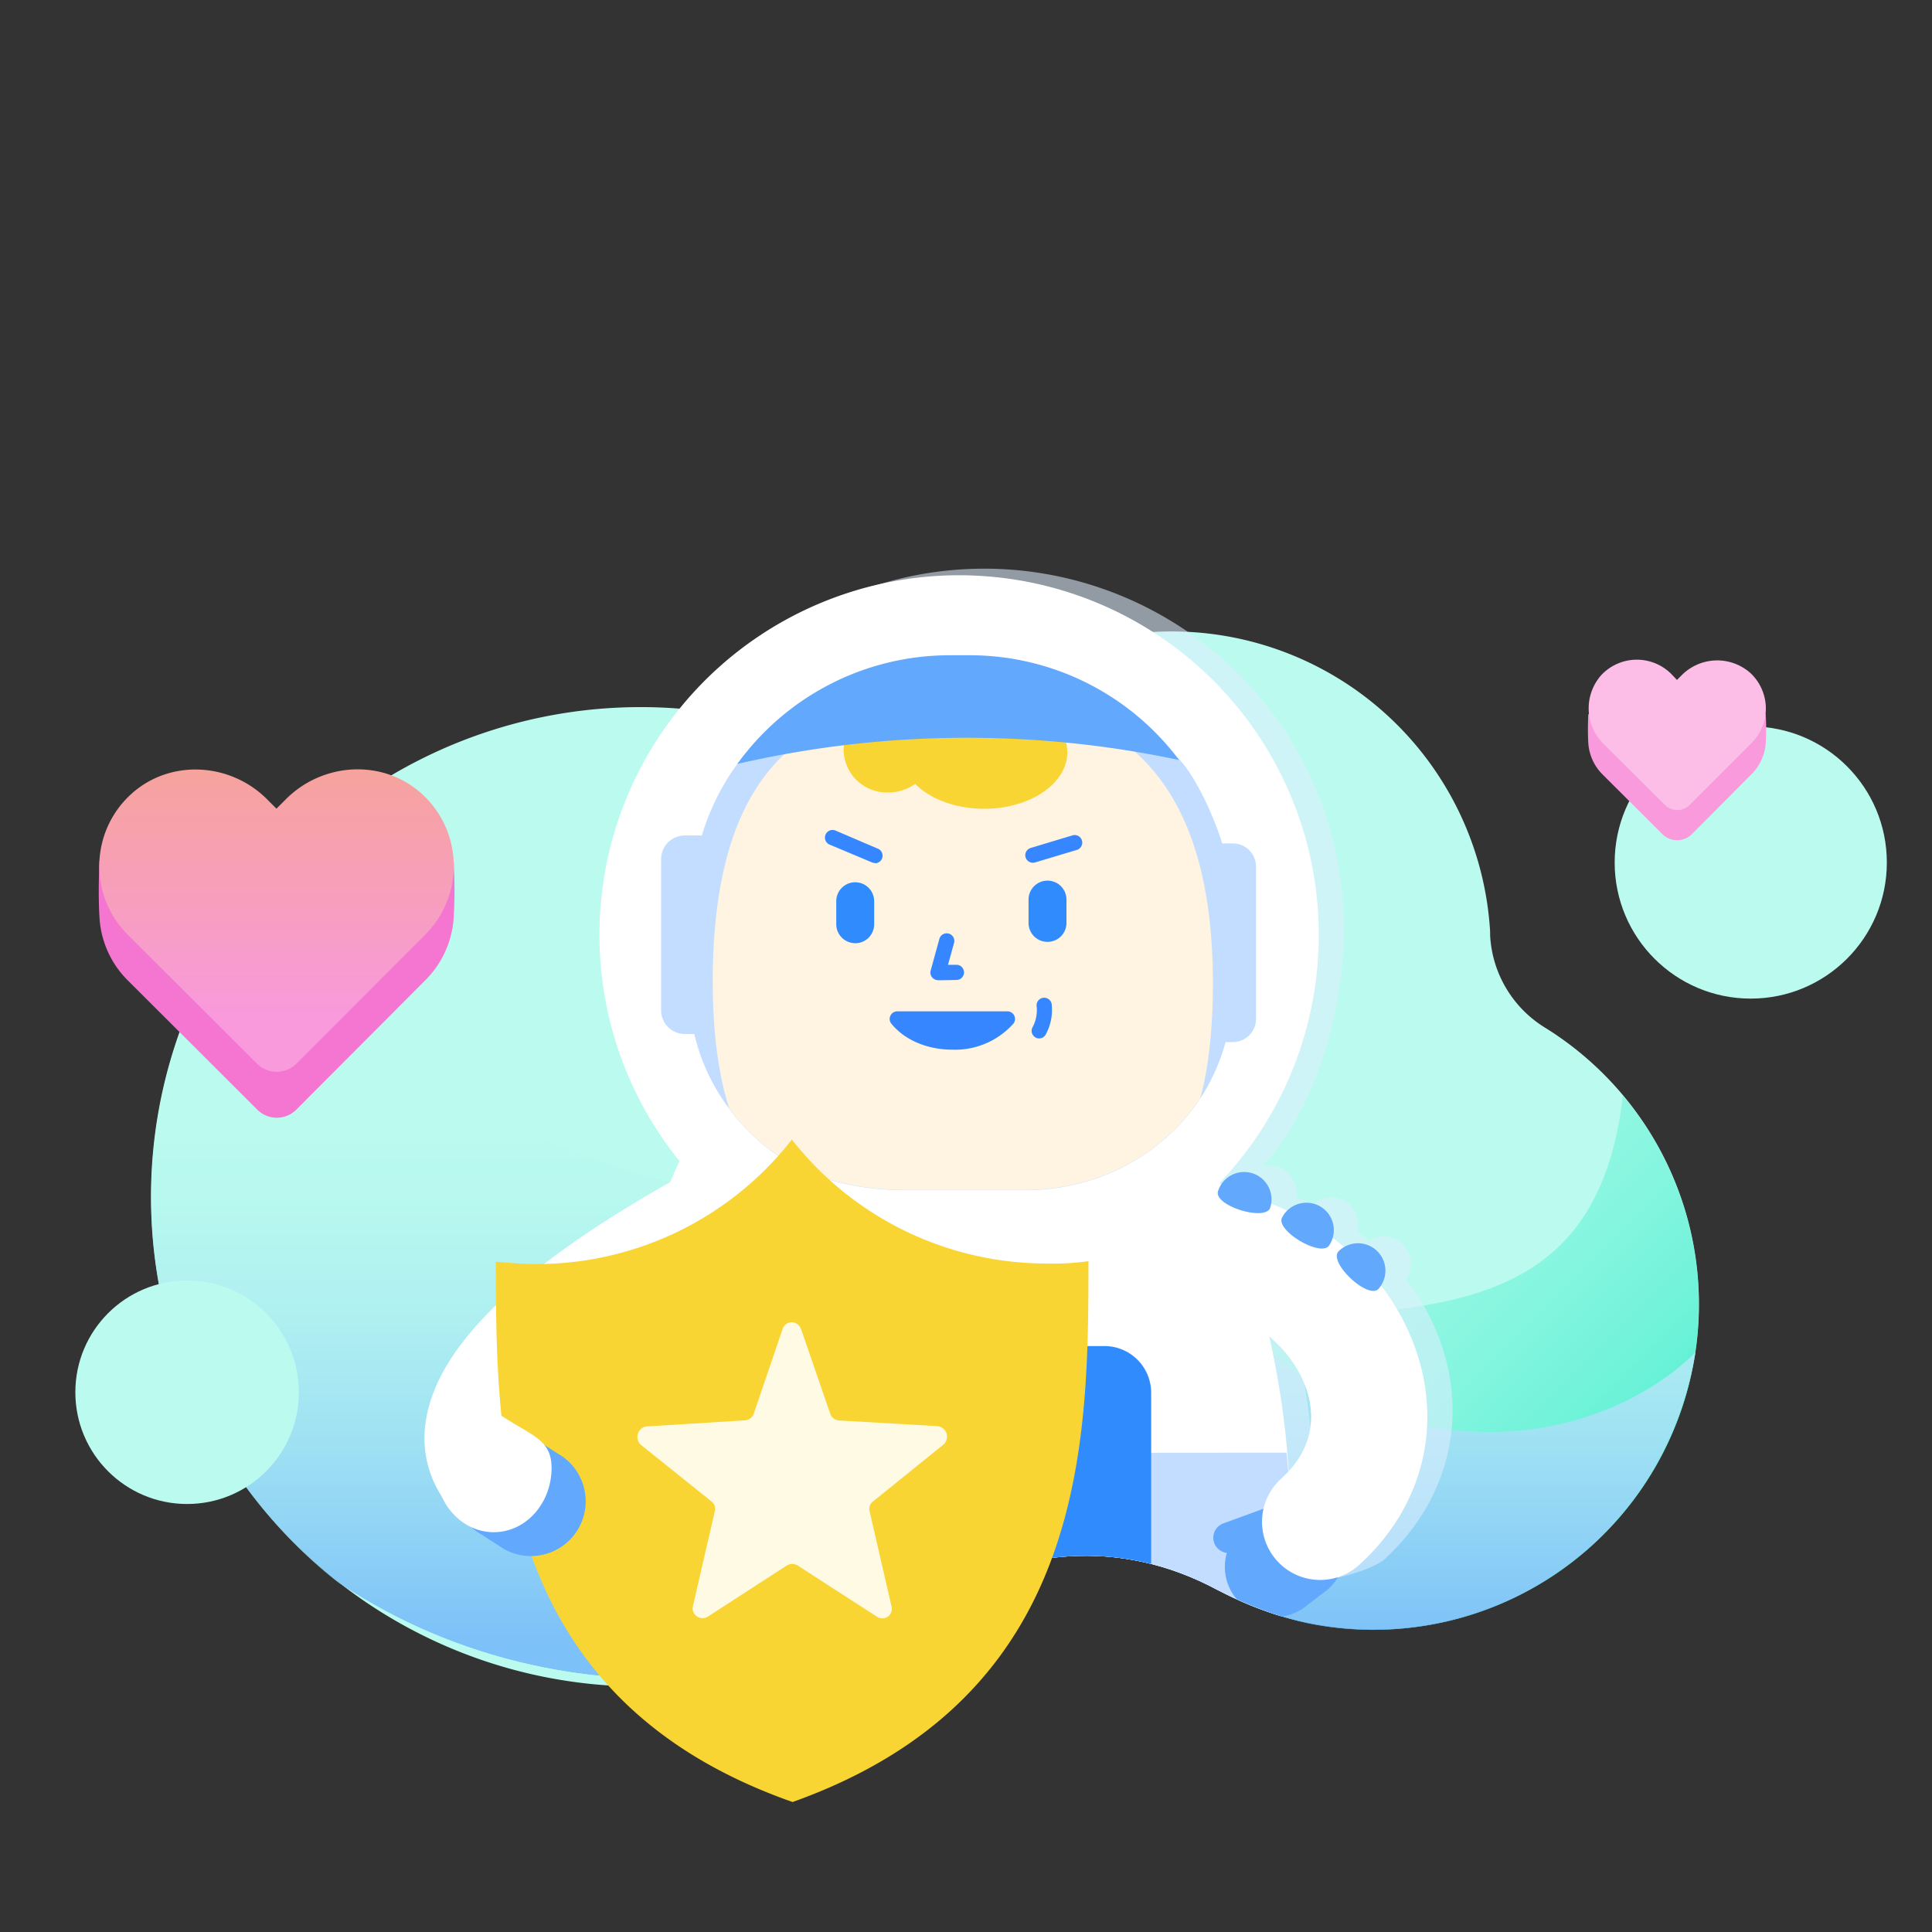
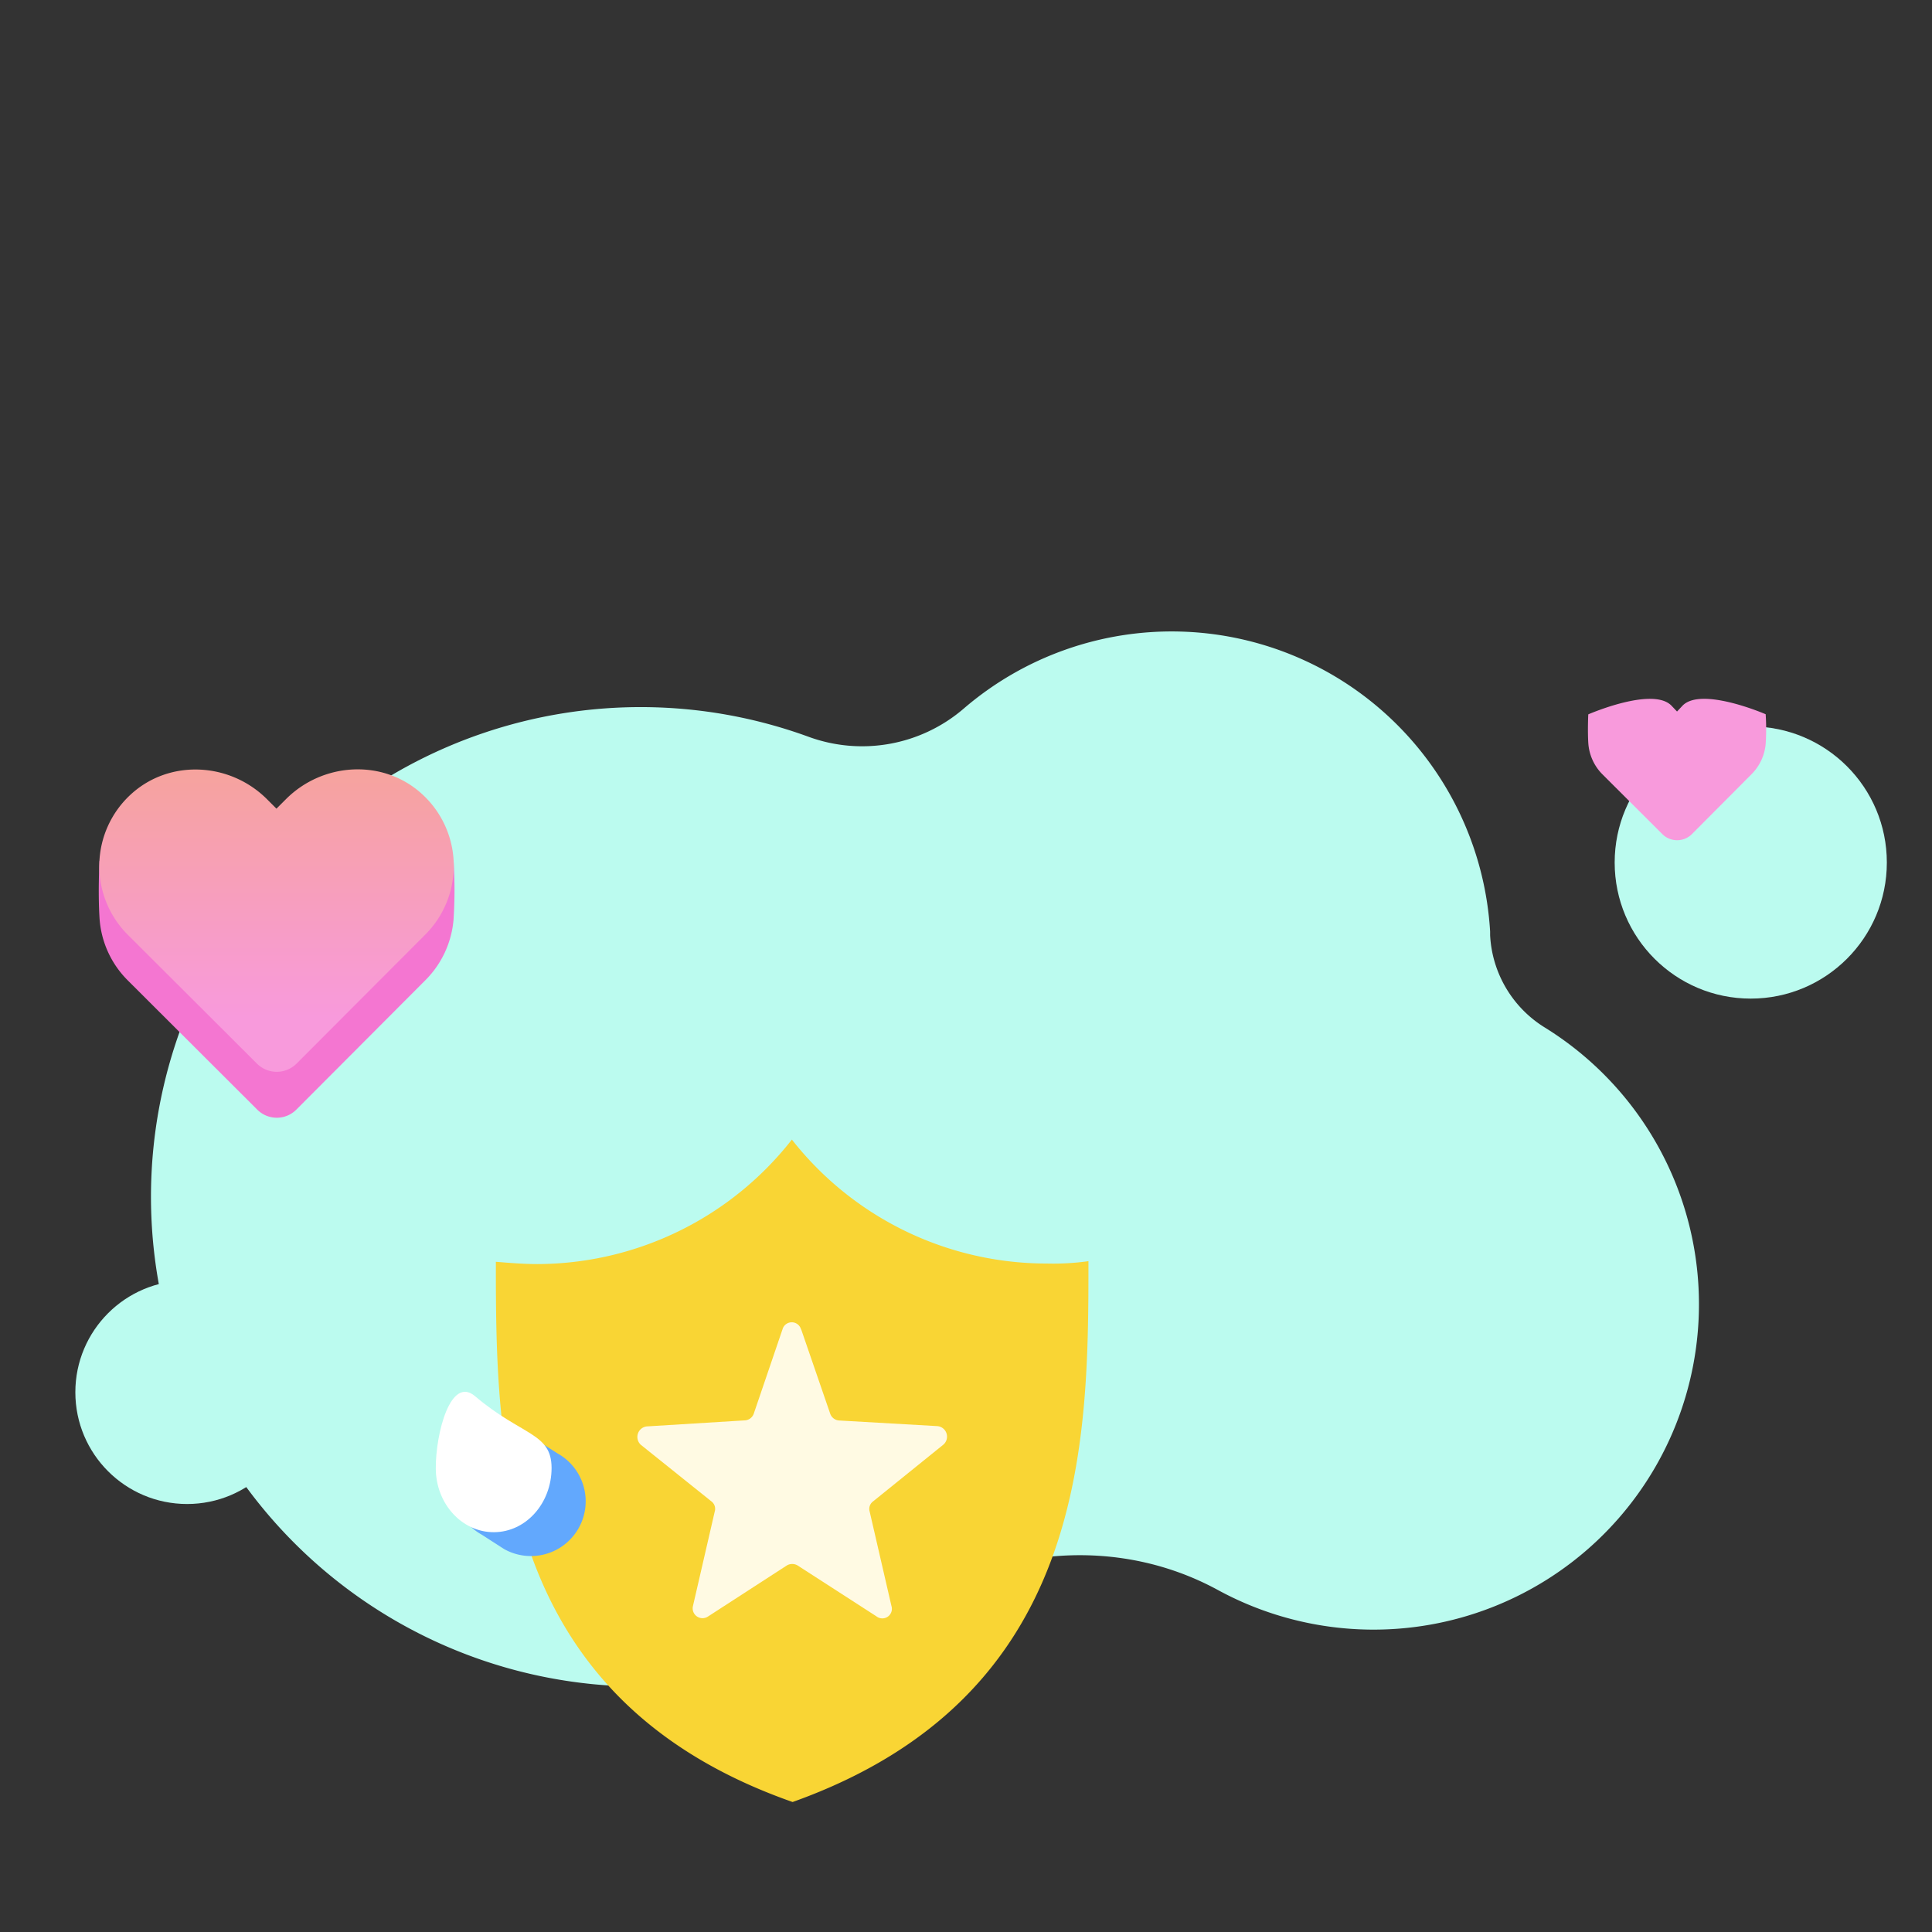
<svg xmlns="http://www.w3.org/2000/svg" id="Layer_1" data-name="Layer 1" viewBox="0 0 320 320">
  <rect x="0" y="0" width="320" height="320" fill="#333333" stroke="none" />
  <defs>
    <style>.cls-1{fill:none;}.cls-2{clip-path:url(#clip-path);}.cls-3{fill:#bbfbef;}.cls-4{clip-path:url(#clip-path-2);}.cls-5{opacity:0.7;}.cls-6{fill:url(#linear-gradient);}.cls-7{fill:url(#linear-gradient-2);}.cls-8{fill:#e0eeff;opacity:0.55;}.cls-9{fill:#fff;}.cls-10{fill:#c2ddff;}.cls-11{fill:#308cfd;}.cls-12{clip-path:url(#clip-path-3);}.cls-13{fill:#fff3e1;}.cls-14{fill:#3687ff;}.cls-15{fill:#f9d534;}.cls-16{fill:#62a8fd;}.cls-17{fill:#fffae3;}.cls-18{fill:#f476d1;}.cls-19{fill:url(#linear-gradient-3);}.cls-20{fill:#f89adc;}.cls-21{fill:#fcbee7;}</style>
    <clipPath id="clip-path">
      <rect class="cls-1" width="320" height="320" />
    </clipPath>
    <clipPath id="clip-path-2">
-       <path class="cls-1" d="M258.58,171.6a26.35,26.35,0,0,1-12.23-19.46c-.59-5.61-2.45-11.5-3.35-15.66-6.07-28.31-18-57.45-51.44-67.85S108.73,58.41,75,81s-63.5,27.93-63.44,89.27,37.82,100.91,85.16,107c20,2.58,38.85-2.79,55.33-11.69,16.65-9,33.19-11.06,49.69-2.19a69.23,69.23,0,0,0,21.54,6.87,53.67,53.67,0,0,0,35.39-98.6Z" />
-     </clipPath>
+       </clipPath>
    <linearGradient id="linear-gradient" x1="110.84" y1="170.56" x2="229.97" y2="289.69" gradientUnits="userSpaceOnUse">
      <stop offset="0" stop-color="#bbfbef" />
      <stop offset="0.23" stop-color="#b8fbee" />
      <stop offset="0.39" stop-color="#affaeb" />
      <stop offset="0.54" stop-color="#9ff8e7" />
      <stop offset="0.67" stop-color="#88f5e0" />
      <stop offset="0.8" stop-color="#6bf2d8" />
      <stop offset="0.92" stop-color="#48eece" />
      <stop offset="0.98" stop-color="#31ebc7" />
    </linearGradient>
    <linearGradient id="linear-gradient-2" x1="152.91" y1="146.86" x2="152.91" y2="279.36" gradientUnits="userSpaceOnUse">
      <stop offset="0.25" stop-color="#bbfbef" />
      <stop offset="0.38" stop-color="#b6f7f0" />
      <stop offset="0.54" stop-color="#a9eaf2" />
      <stop offset="0.7" stop-color="#92d5f5" />
      <stop offset="0.86" stop-color="#73b8fa" />
      <stop offset="0.94" stop-color="#62a8fd" />
    </linearGradient>
    <clipPath id="clip-path-3">
      <path class="cls-1" d="M161.4,117.59h-4.67c-13.56,0-23-.22-33.26,7.15a39.22,39.22,0,0,0-7.22,13.59L115,171.23a33.44,33.44,0,0,0,4.15,10c6.5,10.13,16.11,15.9,31.26,15.87l19.19,0c14.64,0,24.8-8,29.71-16A33.2,33.2,0,0,0,203,172.6l1.1,0a3.75,3.75,0,0,0,3.84-3.77l0-26.08a3,3,0,0,0-2.94-3l-2.53-.07c-1.09-3.73-4.22-11-7.25-14.06-10.19-7.29-20.11-8.06-33.55-8h-.23" />
    </clipPath>
    <linearGradient id="linear-gradient-3" x1="45.8" y1="127.43" x2="45.8" y2="177.52" gradientUnits="userSpaceOnUse">
      <stop offset="0" stop-color="#f6a39d" />
      <stop offset="0.82" stop-color="#f89adc" />
    </linearGradient>
  </defs>
  <g class="cls-2">
    <path class="cls-3" d="M246.81,154.89c0-.2,0-.4,0-.6a52.83,52.83,0,0,0-87.17-36.94A25.81,25.81,0,0,1,133.83,122a81.11,81.11,0,1,0,16.56,144.19c15.45-10.09,35.16-11.65,51.36-2.82a53.9,53.9,0,0,0,54.17-93.15A19.1,19.1,0,0,1,246.81,154.89Z" />
    <g class="cls-4">
      <g class="cls-5">
        <path class="cls-6" d="M105.79,245.17C86.05,259.28,59,252,38.44,243a81.1,81.1,0,0,0,112,23.26c15.45-10.09,35.16-11.65,51.36-2.82a53.9,53.9,0,0,0,67-82C261.18,247.45,180.24,192,105.79,245.17Z" />
        <path class="cls-7" d="M235.06,236c-16.18-3.32-29-14.35-40-25.33a49,49,0,0,0-42.67-13.49,107.71,107.71,0,0,1-108.94-50.3,81.06,81.06,0,0,0,106.9,119.35c15.45-10.09,35.16-11.65,51.36-2.82a53.83,53.83,0,0,0,72.78-21.12A57.45,57.45,0,0,0,280.82,224C272.68,232.08,256.22,240.33,235.06,236Z" />
      </g>
      <path class="cls-8" d="M238.89,223.14a37.64,37.64,0,0,0-6-11.24,4.52,4.52,0,0,0-6.13-6.39c-.63-.53-1.27-1-1.94-1.54a4.5,4.5,0,0,0-7.39-4.45c-.9-.43-1.81-.82-2.74-1.19a4.52,4.52,0,0,0-5.56-5.12c7.43-7.9,13.48-23.58,13.46-39.51a59.57,59.57,0,1,0-105.87,37.54c-.48,1.06-1,2.21-1.52,3.45-26.5,15-39.82,28.46-40.68,41.22a17.53,17.53,0,0,0,7.15,15.47,9.63,9.63,0,0,0,13.48-1.94A9.65,9.65,0,0,0,94,236.55c.6-1.6,3-6.11,12.47-13.3a140,140,0,0,0-2.85,28c0,20.79,8,37.63,19.37,46.88-4.6,11.72-8.52,29.53-7.43,55.38l-3.73-.4a9.83,9.83,0,0,0-2.11,19.54L122.28,374a10.31,10.31,0,0,0,4.36,1c.32,0,.65,0,1,0a10.34,10.34,0,0,0,5.23-2,9.81,9.81,0,0,0,3.92-11.35c-2.38-27.84,1.49-45.47,5.45-55.67.52,0,1,0,1.56,0l28.63,0,.09,55.48a10.36,10.36,0,0,0,8.61,10.18l13.77,5.13a9.83,9.83,0,0,0,6.87-18.41l-8.55-3.2-.09-53.27a43.78,43.78,0,0,0,16.15-16.4c3.16-5.39-11.5-9.15,10.45-23.78,5.22-1,8.54-2.5,9.6-3.46C239.47,248.93,243.05,235.85,238.89,223.14Zm-18.3,6a13,13,0,0,1-3,13.51,142.64,142.64,0,0,0-3.23-22.33A20.1,20.1,0,0,1,220.59,229.13Z" />
      <g id="Eve_dance">
        <path class="cls-9" d="M218.43,154.74a59.57,59.57,0,1,1-59.67-59.46,59.58,59.58,0,0,1,59.67,59.46" />
        <path class="cls-10" d="M178.68,372.73a10.35,10.35,0,0,1-10.35-10.33l-.12-74.74a10.35,10.35,0,0,1,10.33-10.37h0a10.35,10.35,0,0,1,10.35,10.33l.13,74.74a10.35,10.35,0,0,1-10.34,10.37Z" />
        <path class="cls-10" d="M122.46,376a10.35,10.35,0,0,1-10.3-9.37c-5.93-62.43,15.76-84.27,18.25-86.55l14,15.26.18-.16c-.17.17-16.74,17.55-11.81,69.49A10.34,10.34,0,0,1,123.45,376,8.42,8.42,0,0,1,122.46,376Z" />
-         <path class="cls-9" d="M83.27,254.35a9.61,9.61,0,0,1-5.76-1.92A17.59,17.59,0,0,1,70.35,237c.89-13,14.8-26.86,42.51-42.24a9.63,9.63,0,1,1,9.35,16.84c-26.52,14.72-31.53,23.64-32.44,26a9.64,9.64,0,0,1-6.5,16.75Z" />
        <path class="cls-9" d="M196.38,184.26s-7.46-8-25.82-7.95l-28.17,0c-18.36,0-25.81,8-25.81,8s-17.23,28.82-17.19,67.92c0,32,18.86,54.71,40.22,54.68l34,0c21.36,0,40.14-22.73,40.11-54.76,0-39.11-17.34-67.89-17.34-67.89" />
        <path class="cls-10" d="M139.61,306.94l34,0c21.36,0,40.14-22.73,40.11-54.76a111.4,111.4,0,0,0-.63-11.57L100,240.7a108.82,108.82,0,0,0-.6,11.57c0,32,18.86,54.7,40.22,54.67" />
-         <path class="cls-11" d="M183,267.41l-51.2.08a7.71,7.71,0,0,1-7.74-7.71l-.05-29a7.73,7.73,0,0,1,7.71-7.75l51.2-.08a7.74,7.74,0,0,1,7.75,7.72l0,29a7.74,7.74,0,0,1-7.72,7.74" />
        <path class="cls-9" d="M149,238a7.08,7.08,0,1,1-7.09-7.07A7.1,7.1,0,0,1,149,238" />
        <path class="cls-10" d="M204.14,139.7h-1.71c-1.1-3.73-4.22-11-7.25-14.06-10.25-7.33-20.22-8.07-33.78-8h-4.67c-13.56,0-23-.22-33.26,7.15a39.4,39.4,0,0,0-7.22,13.59h-2.82a3.93,3.93,0,0,0-3.93,3.95l0,25a3.94,3.94,0,0,0,3.95,3.94H115a33.18,33.18,0,0,0,4.15,10c6.5,10.13,16.11,15.9,31.26,15.87l19.19,0c14.64,0,24.8-8,29.71-16A33.2,33.2,0,0,0,203,172.6h1.22a3.83,3.83,0,0,0,3.81-3.83l0-25.26a3.83,3.83,0,0,0-3.83-3.81" />
        <g class="cls-12">
          <path class="cls-13" d="M200.9,162.73c0,26-8,36-22.29,36l-42.17.05c-7.33,0-18.34-7.32-18.39-35.93-.07-37.2,16.8-47.21,41.52-47.25s41.27,11.9,41.33,47.11" />
        </g>
        <path class="cls-14" d="M155.37,162.34a1.23,1.23,0,0,1-1-.49,1.21,1.21,0,0,1-.22-1.1l1.44-5.24a1.26,1.26,0,1,1,2.43.67l-1,3.62,1.5,0h0a1.26,1.26,0,0,1,0,2.51l-3.18.06Z" />
        <path class="cls-14" d="M144.88,142.93a1.15,1.15,0,0,1-.48-.1l-7-2.94a1.26,1.26,0,0,1,1-2.32l7,3a1.25,1.25,0,0,1-.49,2.41Z" />
        <path class="cls-14" d="M171.08,142.9a1.27,1.27,0,0,1-1.21-.89,1.26,1.26,0,0,1,.84-1.56l7-2.11a1.26,1.26,0,0,1,.72,2.41l-7,2.1A1.12,1.12,0,0,1,171.08,142.9Z" />
        <path class="cls-14" d="M157.75,173.86c-4.15,0-7.93-1.6-10.11-4.3a1.24,1.24,0,0,1-.16-1.33,1.26,1.26,0,0,1,1.13-.72l18.27,0a1.26,1.26,0,0,1,1,2A12.94,12.94,0,0,1,157.75,173.86Z" />
        <path class="cls-11" d="M173.5,156h0a3.13,3.13,0,0,1-3.14-3.13V149a3.14,3.14,0,1,1,6.28,0v3.81A3.13,3.13,0,0,1,173.5,156" />
        <path class="cls-11" d="M141.65,156.22h0a3.14,3.14,0,0,1-3.14-3.14v-3.81a3.14,3.14,0,0,1,6.28,0v3.82a3.14,3.14,0,0,1-3.14,3.14" />
        <path class="cls-15" d="M163,115.26c-4.51,0-13.82.67-18.77,2.58a6.92,6.92,0,0,0-4.5,6.42,7.17,7.17,0,0,0,7.39,7,7.62,7.62,0,0,0,4.46-1.42c2.48,2.49,6.68,4.12,11.44,4.12,7.6,0,13.76-4.19,13.76-9.34s-6.18-9.32-13.78-9.31" />
        <path class="cls-16" d="M195.28,125.86a43.36,43.36,0,0,0-34.79-17.33h-3.25a43.38,43.38,0,0,0-35.11,18,169.28,169.28,0,0,1,73.15-.65" />
        <path class="cls-14" d="M172.13,172a1.26,1.26,0,0,1-1.11-1.85,6,6,0,0,0,.69-3.41,1.26,1.26,0,1,1,2.5-.23,8.55,8.55,0,0,1-1,4.83A1.26,1.26,0,0,1,172.13,172Z" />
      </g>
      <path class="cls-16" d="M204.89,264.94h0a8.3,8.3,0,0,0,11.71.86l3.25-2.47A8.3,8.3,0,0,0,209,250.76l-3.24,2.47a8.3,8.3,0,0,0-.87,11.71" />
      <path class="cls-16" d="M201.13,255.6h0a2.53,2.53,0,0,0,3.27,1.45l8.23-3a2.52,2.52,0,1,0-1.82-4.71l-8.24,3a2.53,2.53,0,0,0-1.44,3.27" />
      <path class="cls-9" d="M218.67,261.69a9.63,9.63,0,0,1-6.47-16.77c5.76-5.22,5.47-10.9,4.21-14.75-2.13-6.49-9.3-13.57-20.53-14.74a9.63,9.63,0,1,1,2-19.16c17.42,1.82,31.88,12.77,36.83,27.91,4.16,12.71.58,25.8-9.57,35A9.62,9.62,0,0,1,218.67,261.69Z" />
      <path class="cls-16" d="M210.4,200c-.74,2.39-9.4-.3-8.66-2.69A4.53,4.53,0,1,1,210.4,200" />
-       <path class="cls-16" d="M220.18,206.24c-1.28,2.15-9.08-2.48-7.8-4.63a4.54,4.54,0,1,1,7.8,4.63" />
+       <path class="cls-16" d="M220.18,206.24a4.54,4.54,0,1,1,7.8,4.63" />
      <path class="cls-16" d="M228.32,213.48c-1.72,1.83-8.33-4.38-6.62-6.21a4.54,4.54,0,0,1,6.62,6.21" />
    </g>
    <path class="cls-15" d="M131.16,188.75A53.69,53.69,0,0,1,89,209.37c-2.29,0-4.58-.19-6.87-.38,0,30.16.27,72.35,49.15,89.48,48.85-17.43,49-59.42,49-89.58a41.67,41.67,0,0,1-6.88.39A53.65,53.65,0,0,1,131.16,188.75Z" />
    <path class="cls-17" d="M132.72,220.24l4.78,13.89a1.68,1.68,0,0,0,1.53,1.15l16.23.93a1.75,1.75,0,0,1,1,3.06l-11.64,9.4a1.55,1.55,0,0,0-.57,1.72L147.65,266a1.58,1.58,0,0,1-2.48,1.72l-13-8.39a1.74,1.74,0,0,0-1.91,0l-13,8.42a1.63,1.63,0,0,1-2.49-1.72l3.61-15.66a1.54,1.54,0,0,0-.57-1.71l-11.65-9.34a1.76,1.76,0,0,1-.15-2.48,1.73,1.73,0,0,1,1.1-.58l16.22-1a1.66,1.66,0,0,0,1.53-1.15l4.75-13.94a1.59,1.59,0,0,1,3.06,0Z" />
    <path class="cls-16" d="M76.26,241.83h0a9.07,9.07,0,0,0,3.5,12.34l3.75,2.41a9.07,9.07,0,1,0,8.85-15.84l-3.76-2.41a9.07,9.07,0,0,0-12.34,3.5" />
    <path class="cls-9" d="M91.36,243.12c0,5.86-4.23,10.63-9.53,10.66s-9.62-4.69-9.65-10.54,2.45-15.4,6.49-12C86.5,237.88,91.32,237.27,91.36,243.12Z" />
    <path class="cls-18" d="M49.08,183.79a4.57,4.57,0,0,1-6.47,0L21.18,162.4A16,16,0,0,1,16.48,152c-.27-4.43,0-9.42,0-9.42s21.15-9.22,27.44-2.94l1.89,1.89,1.89-1.9c6.28-6.29,27.42,2.89,27.42,2.89a75.48,75.48,0,0,1,0,9.82,16.08,16.08,0,0,1-4.65,10Z" />
    <path class="cls-19" d="M49.13,176.16a4.65,4.65,0,0,1-6.58,0L21.17,154.83a16.09,16.09,0,0,1,.54-23.29c6.4-5.84,16.38-5.29,22.51.83l1.57,1.57,1.57-1.57c6.12-6.13,16.1-6.71,22.51-.88a16.09,16.09,0,0,1,.59,23.29Z" />
    <circle class="cls-3" cx="289.98" cy="142.86" r="22.54" />
    <circle class="cls-3" cx="30.99" cy="230.6" r="18.51" />
    <path class="cls-20" d="M280.24,138.15a3.47,3.47,0,0,1-4.91,0l-9.91-9.89a8.08,8.08,0,0,1-2.35-5.22c-.13-2.22,0-4.72,0-4.72s10.59-4.62,13.75-1.47l.95,1,.94-1c3.15-3.15,13.74,1.45,13.74,1.45a36.5,36.5,0,0,1,0,4.92,8.06,8.06,0,0,1-2.33,5Z" />
-     <path class="cls-21" d="M275.72,133.28l-10.06-10a8.29,8.29,0,0,1-.43-11.47,8.07,8.07,0,0,1,11.58-.19l.95,1,.71-.71a8.28,8.28,0,0,1,11.46-.43,8.06,8.06,0,0,1,.19,11.58l-10.28,10.3A2.92,2.92,0,0,1,275.72,133.28Z" />
  </g>
</svg>